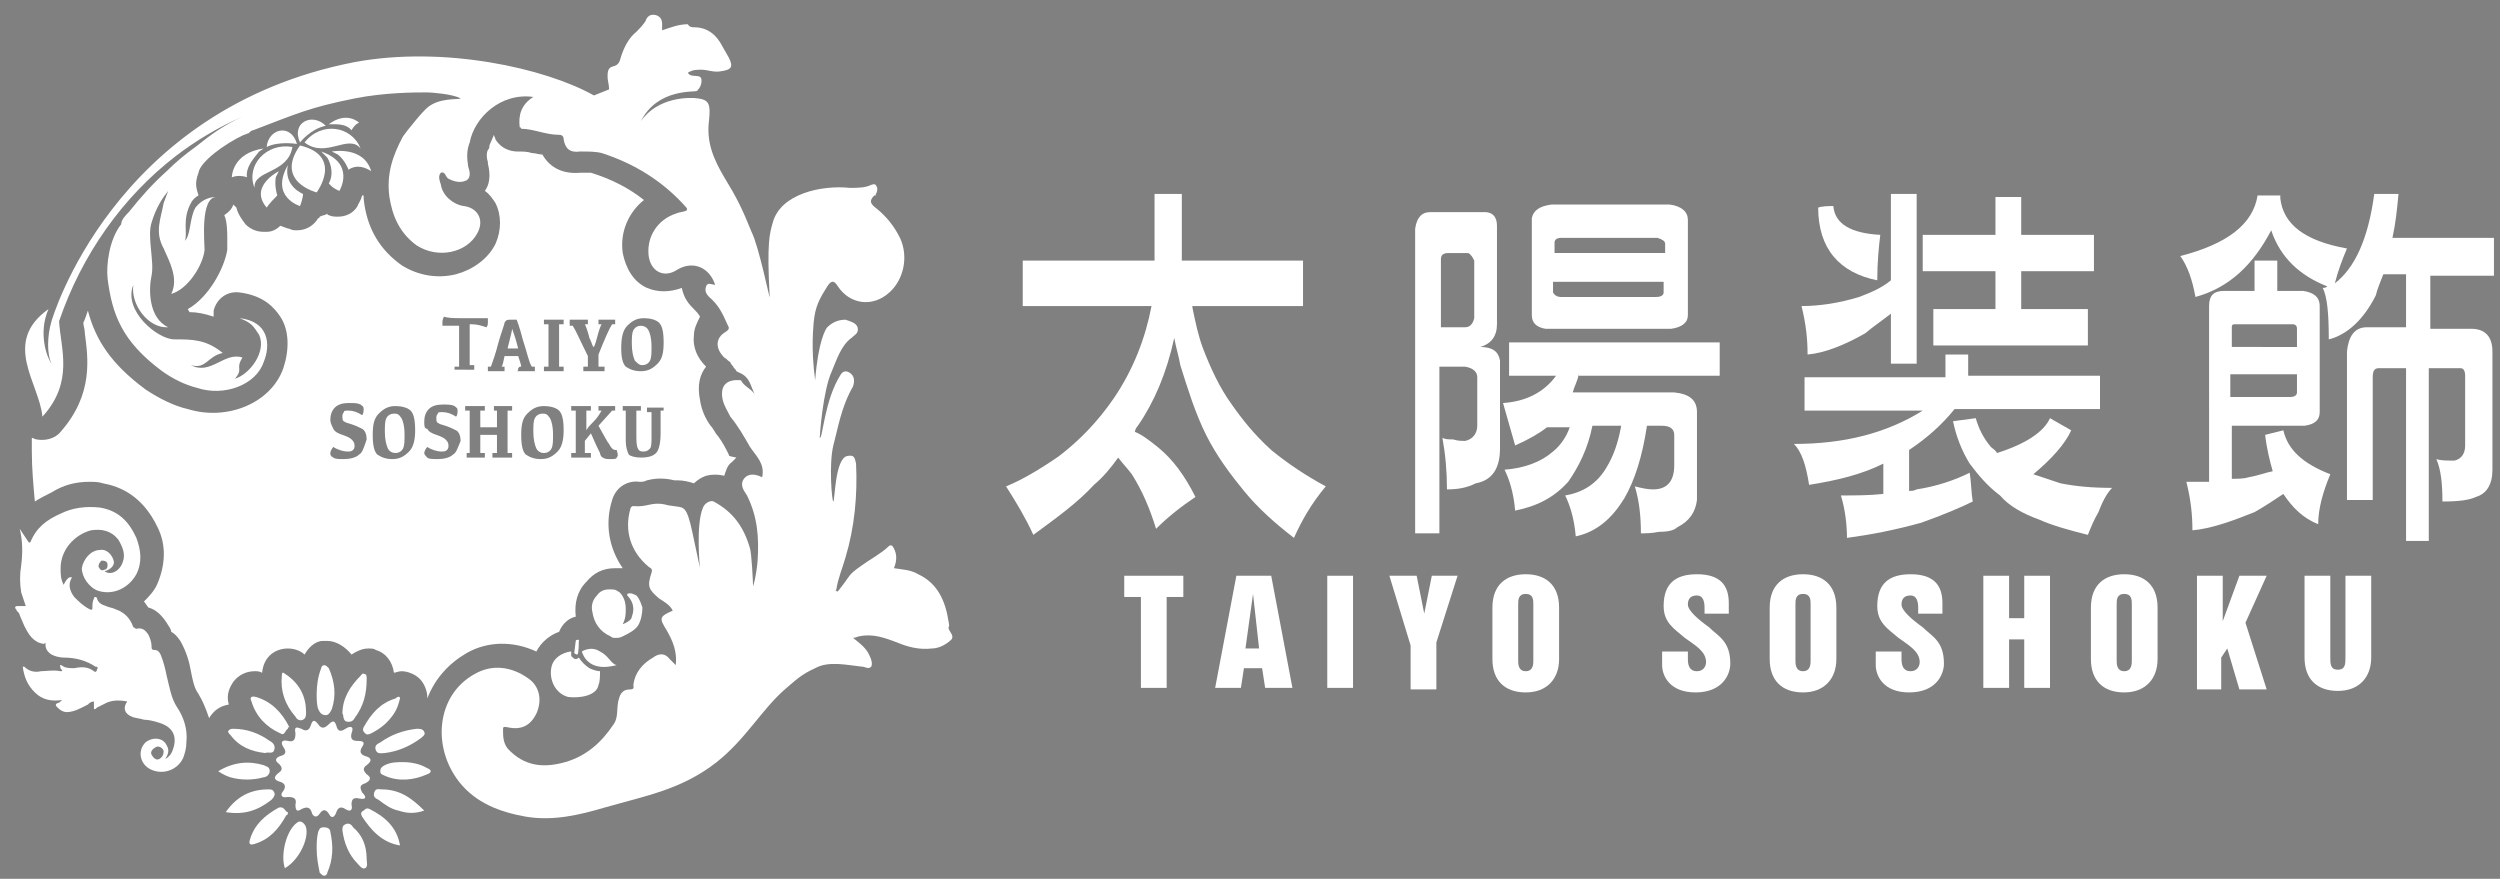
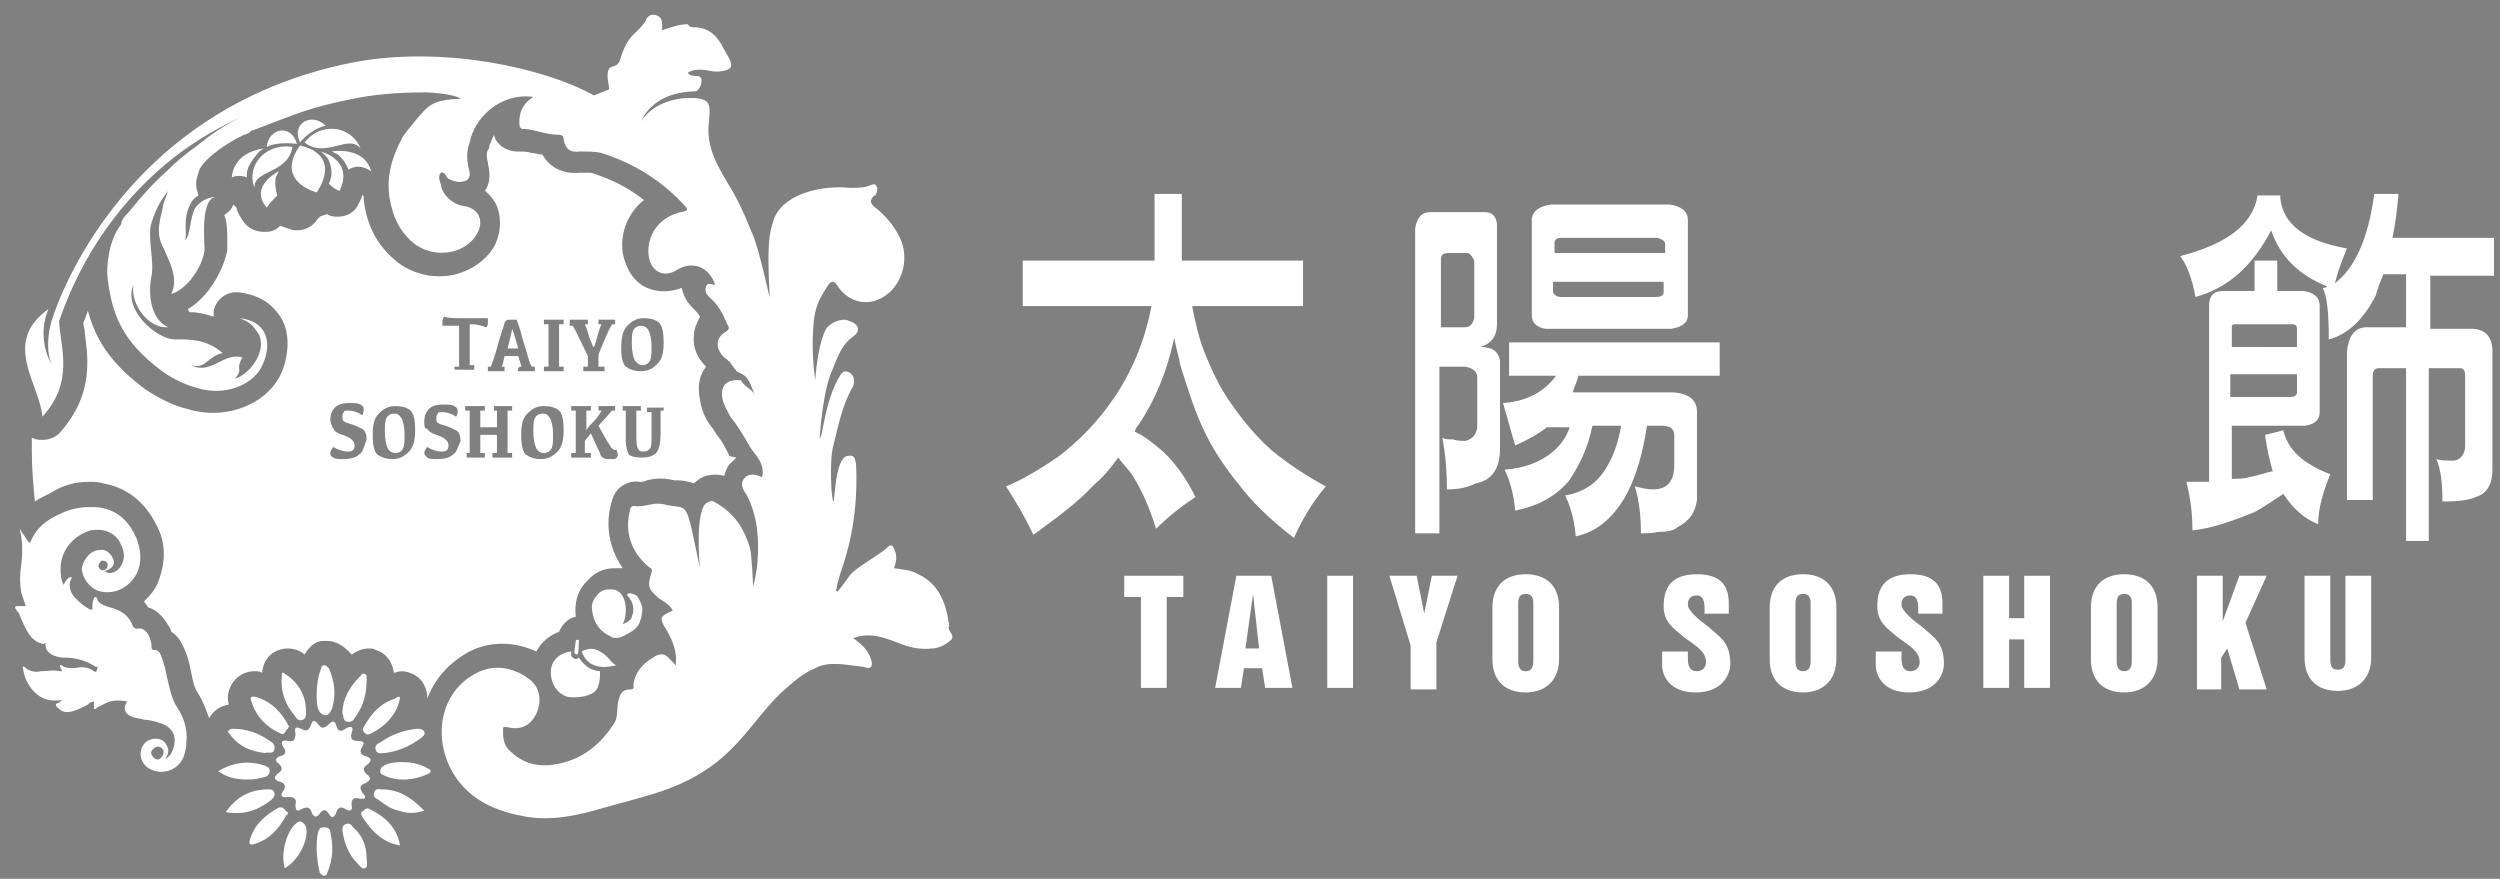
<svg xmlns="http://www.w3.org/2000/svg" version="1.1" id="レイヤー_1" x="0px" y="0px" viewBox="0 0 165 58" style="enable-background:new 0 0 165 58;" xml:space="preserve">
  <rect x="0" y="0" width="165" height="58" fill="#808080" stroke="none" />
  <style type="text/css"> .st0{fill:#FFFFFF;} .st1{fill:url(#SVGID_1_);} .st2{fill-rule:evenodd;clip-rule:evenodd;fill:#FFFFFF;} </style>
  <g>
    <g>
      <g>
        <path class="st0" d="M78.7,20.3c0.2,1,0.4,1.9,0.7,2.7c0.5,1.3,1.1,2.6,1.9,3.7c0.7,1,1.5,2,2.6,3c1.1,0.9,2.3,1.7,3.6,2.4 c-1,1.2-1.6,2.3-2.1,3.4c-1.3-1-2.4-2-3.3-3.1c-0.9-1.1-1.8-2.3-2.5-3.7c-0.7-1.4-1.2-3-1.7-4.6c-0.1-0.6-0.3-1.2-0.4-1.8 c-0.5,2.3-1.3,4.2-2.4,5.8c-0.1,0.1-0.2,0.3-0.2,0.4c0.5,0.2,1,0.6,1.5,1c1,0.8,1.8,1.9,2.5,3.3c-0.9,0.6-1.8,1.3-2.6,2.1 c-0.4-1.3-0.9-2.5-1.6-3.6c-0.3-0.4-0.6-0.7-0.9-1.1c-0.5,0.7-1,1.3-1.6,1.8c-1.1,1.2-2.5,2.2-4,3.3c-0.5-1.1-1.1-2.1-1.8-3.2 c1-0.4,2.2-1.1,3.5-2c1.3-1,2.5-2.2,3.6-3.8c1.3-1.9,2.1-4,2.5-6.1h-8.5v-3h8.7v-4.4h1.8v4.4h8v3H78.7z" />
        <path class="st0" d="M98,14c0.5,0,0.8,0.3,0.8,0.9v6.5c0,0.8-0.4,1.3-1.1,1.5c0.8,0,1.2,0.3,1.3,0.9v5.8c0,1.3-0.5,2.1-1.6,2.3 c-0.6,0.3-1.2,0.4-1.9,0.4c0-1.2-0.1-2.3-0.3-3.4c0.2,0.1,0.4,0.1,0.7,0.1c0.3,0.1,0.6,0.1,0.8,0.1c0.5-0.1,0.8-0.5,0.8-1v-3.2 c0-0.3-0.2-0.6-0.8-0.7H95v11h-1.6V15.1c0.1-0.7,0.4-1.1,1-1.1H98z M95,21.6h1.7c0.3,0,0.5-0.2,0.6-0.6v-3.8 c-0.1-0.2-0.2-0.4-0.4-0.5h-1.3c-0.3,0-0.5,0.1-0.5,0.4V21.6z M104.2,24.7c-0.1,0.5-0.3,0.8-0.4,1.2h6.7c1,0.1,1.5,0.5,1.5,1.3 V33c-0.1,0.8-0.5,1.4-1.3,1.8c-0.2,0.2-0.6,0.3-1.2,0.3c-0.5,0.1-0.9,0.1-1.2,0.1c0-1.1-0.1-2.1-0.4-3.1c0.4,0.1,0.8,0.2,1.2,0.2 c0.9,0,1.4-0.5,1.4-1.6v-2c0-0.4-0.3-0.6-0.8-0.6h-1c-0.3,2-0.8,3.6-1.5,4.8c-0.8,1.3-1.8,2.2-3.2,2.5c-0.1-1.2-0.4-2.1-0.7-2.7 c1.2-0.2,2.1-0.8,2.7-1.8c0.5-0.8,0.8-1.7,1-2.8h-1.9c-0.3,1.5-0.9,2.7-1.6,3.7c-0.9,1-2,1.6-3.5,1.9c-0.1-1.2-0.4-2.1-0.7-2.7 c1.3-0.1,2.4-0.5,3.2-1.2c0.5-0.4,0.9-1,1.1-1.6h-1.5c-0.5,0.4-1.2,0.8-2.1,1.2l-0.8-2.8c1.5-0.1,2.7-0.7,3.5-1.8h-3.1v-2.2h13.9 v2.2H104.2z M110.3,21.7H102c-0.6-0.1-0.9-0.4-0.9-0.9v-6.4c0.1-0.5,0.5-0.8,1.3-0.9h7.8c0.8,0.1,1.2,0.5,1.2,1v6.3 C111.4,21.3,111,21.6,110.3,21.7z M109.9,16.7v-0.6c0-0.2-0.2-0.3-0.5-0.4H103c-0.2,0-0.4,0.1-0.4,0.3v0.7H109.9z M102.5,18.6 v0.7c0.1,0.2,0.3,0.3,0.5,0.3h6.3c0.3,0,0.5-0.1,0.5-0.3v-0.7H102.5z" />
-         <path class="st0" d="M130,24.8h8.6v2.2H129c-0.8,1-1.8,1.9-3,2.7v2.7c0.2,0,0.3,0,0.5-0.1c1.3-0.2,2.5-0.6,3.5-1.1 c0.1,0.6,0.1,1.3,0.2,1.9c-0.8,0.4-2,0.9-3.4,1.4c-1.8,0.5-3.4,0.8-4.9,1c0-0.8-0.1-1.8-0.4-2.8c0.9,0,1.9,0,2.8-0.1v-2 c-1.4,0.7-3,1.1-4.9,1.4c-0.2-1.3-0.5-2.2-1-2.7c3.3,0,6.1-0.7,8.5-2.2h-7.8v-2.2h9.3v-1.5h1.5V24.8z M124.8,20.7 c-0.5,0.4-1.1,0.8-1.7,1.3c-1.4,0.8-2.7,1.3-3.8,1.4c0-1-0.1-2-0.4-3.2c1.2,0,2.5-0.2,3.8-0.6c0.8-0.3,1.5-0.6,2.1-1.1v-5.7h1.7 V24h-1.7V20.7z M121,13.6c0.1,1.2,1.2,1.8,3.1,1.9c-0.1,0.8-0.2,1.8-0.2,3c-2.5-0.5-3.9-2.1-3.9-4.8 C120.3,13.6,120.7,13.6,121,13.6z M131.7,17.9h-4.8v-2.4h4.8V13h1.7v2.5h4.8v2.4h-4.8v2.5h4.4v2.4h-10.2v-2.4h4.1V17.9z M134.2,31.3c0.6,0.2,1.2,0.4,1.8,0.6c1,0.2,2.1,0.3,3.4,0.3c-0.3,0.3-0.6,0.8-0.9,1.6c-0.3,0.5-0.5,1-0.7,1.5 c-1.2-0.3-2.3-0.6-3.2-1c-1.1-0.4-2-0.9-2.6-1.6c-0.8-0.6-1.4-1.3-2-2.1c-0.5-0.8-0.9-1.8-1.1-2.8l1.5-0.2c0.2,0.7,0.5,1.3,1,1.9 c0.1,0.1,0.3,0.2,0.4,0.4c1.9-0.6,3.1-1.4,3.5-2.3l1.4,0.8C136.3,29.3,135.4,30.3,134.2,31.3z" />
        <path class="st0" d="M150.5,13.1c0.2,1.7,1.6,2.8,4.4,3.3c-0.3,0.7-0.6,1.5-0.8,2.3c1.3-1,2.2-2.9,2.6-5.9h1.6 c-0.1,1.1-0.2,2-0.4,2.9h6.7v2.5h-4.2v3.5h2.7c0.9,0,1.4,0.5,1.4,1.5v7.8c0,1-0.4,1.6-1.1,1.8c-0.4,0.2-1.1,0.3-2.2,0.3 c0-1.2-0.1-2.1-0.4-2.8c0.3,0.1,0.7,0.1,1.2,0.1c0.4-0.1,0.7-0.4,0.7-1v-4.6c0-0.3-0.1-0.5-0.3-0.5h-2.1v11.4h-1.5V24.3h-1.8 c-0.3,0-0.4,0.2-0.4,0.6V33h-1.7v-9.8c0.1-1,0.5-1.6,1.3-1.6h2.6v-3.5h-1.5c-0.2,0.5-0.4,1-0.5,1.4c-0.8,1.6-1.9,2.6-3.1,2.9 c0-1.7-0.1-2.8-0.4-3.4c0.1,0,0.2,0,0.3-0.1c-1.8-0.7-3.1-1.9-3.7-3.7c-1.2,2.3-2.8,3.8-5,4.4c-0.2-1.1-0.5-2-1-2.7 c3.1-0.8,4.8-2.1,5.1-4H150.5z M150.3,19.2h1.7c0.7,0.1,1.1,0.4,1.1,1v7c0,0.5-0.3,0.8-1,0.9h-4.8v3.5c0.4,0,0.8,0,1.1-0.1 c0.6-0.1,1.1-0.3,1.6-0.4c-0.2-0.7-0.4-1.5-0.5-2.4c0.4-0.1,0.8-0.2,1.2-0.3c0.3,1.3,1.3,2.2,3.1,2.9c-0.5,1.2-0.8,2.3-0.8,3.3 c-1-0.4-1.7-1.1-2.3-2c-0.6,0.4-1.2,0.8-1.9,1.2c-1.5,0.6-2.9,1.1-4.1,1.2c0-1-0.1-2-0.4-3.2c0.5,0,1,0,1.5,0V20.2 c0-0.7,0.3-1,1-1h2v-2h1.5V19.2z M151.6,22.9v-1.2c0-0.2-0.1-0.3-0.3-0.3h-3.8c-0.2,0-0.2,0.1-0.2,0.2v1.3H151.6z M147.2,24.7 v1.5h4c0.2,0,0.4-0.1,0.4-0.3v-1.2H147.2z" />
      </g>
    </g>
    <g>
      <g>
        <path class="st0" d="M74.2,38h3.9v1.4H77v6h-1.7v-6h-1.1V38z" />
        <path class="st0" d="M81.6,38h2.3l1.4,7.4h-1.8l-0.2-1.3h-1.2l-0.2,1.3h-1.7L81.6,38z M82.2,42.8h0.9l-0.4-3.6h0L82.2,42.8z" />
        <path class="st0" d="M87.6,38h1.7v7.4h-1.7V38z" />
        <path class="st0" d="M91.7,38h1.8l0.5,2.5h0l0.5-2.5h1.7l-1.4,4.4v3.1h-1.7v-2.9L91.7,38z" />
        <path class="st0" d="M98.5,40.1c0-1.5,0.9-2.2,2.2-2.2s2.2,0.7,2.2,2.2v3.4c0,1.3-0.8,2.2-2.2,2.2s-2.2-0.8-2.2-2.2V40.1z M100.2,43.6c0,0.2,0,0.7,0.5,0.7s0.5-0.5,0.5-0.7v-3.7c0-0.3,0-0.7-0.5-0.7s-0.5,0.4-0.5,0.7V43.6z" />
        <path class="st0" d="M111.4,43v0.5c0,0.4,0.1,0.8,0.6,0.8c0.4,0,0.6-0.3,0.6-0.6c0-0.7-0.7-1.1-1.4-1.6c-0.7-0.6-1.4-1-1.4-2.1 c0-1.5,0.8-2.1,2.2-2.1c1.5,0,2.1,0.7,2.1,1.9v0.7h-1.6v-0.4c0-0.4-0.1-0.8-0.5-0.8c-0.4,0-0.6,0.2-0.6,0.6c0,0.4,0.7,1,1.4,1.5 c0.6,0.6,1.4,0.9,1.4,2.4c0,0.7-0.5,1.9-2.3,1.9c-1.7,0-2.2-1.1-2.2-1.8V43H111.4z" />
        <path class="st0" d="M116.8,40.1c0-1.5,0.9-2.2,2.2-2.2s2.2,0.7,2.2,2.2v3.4c0,1.3-0.8,2.2-2.2,2.2s-2.2-0.8-2.2-2.2V40.1z M118.5,43.6c0,0.2,0,0.7,0.5,0.7s0.5-0.5,0.5-0.7v-3.7c0-0.3,0-0.7-0.5-0.7s-0.5,0.4-0.5,0.7V43.6z" />
        <path class="st0" d="M125.5,43v0.5c0,0.4,0.1,0.8,0.6,0.8c0.4,0,0.6-0.3,0.6-0.6c0-0.7-0.7-1.1-1.4-1.6c-0.7-0.6-1.4-1-1.4-2.1 c0-1.5,0.8-2.1,2.2-2.1c1.5,0,2.1,0.7,2.1,1.9v0.7h-1.6v-0.4c0-0.4-0.1-0.8-0.5-0.8c-0.4,0-0.6,0.2-0.6,0.6c0,0.4,0.7,1,1.4,1.5 c0.6,0.6,1.4,0.9,1.4,2.4c0,0.7-0.5,1.9-2.3,1.9c-1.7,0-2.2-1.1-2.2-1.8V43H125.5z" />
        <path class="st0" d="M130.9,38h1.7v2.8h1V38h1.7v7.4h-1.7v-3.2h-1v3.2h-1.7V38z" />
        <path class="st0" d="M138,40.1c0-1.5,0.9-2.2,2.2-2.2s2.2,0.7,2.2,2.2v3.4c0,1.3-0.8,2.2-2.2,2.2s-2.2-0.8-2.2-2.2V40.1z M139.7,43.6c0,0.2,0,0.7,0.5,0.7s0.5-0.5,0.5-0.7v-3.7c0-0.3,0-0.7-0.5-0.7s-0.5,0.4-0.5,0.7V43.6z" />
        <path class="st0" d="M145,38h1.7v3h0l1.1-3h1.8l-1.4,3.1l1.4,4.4h-1.8l-0.8-2.7l-0.4,0.6v2.1H145V38z" />
        <path class="st0" d="M152.1,38h1.7v5.4c0,0.4,0,0.8,0.5,0.8s0.5-0.4,0.5-0.8V38h1.7v5.4c0,1.3-0.8,2.2-2.2,2.2s-2.2-0.8-2.2-2.2 V38z" />
      </g>
    </g>
    <linearGradient id="SVGID_1_" gradientUnits="userSpaceOnUse" x1="43.968" y1="50.919" x2="31.94" y2="6.268">
      <stop offset="0" style="stop-color:#552E31" />
      <stop offset="1" style="stop-color:#AF1F24" />
    </linearGradient>
    <path class="st1" d="M31.7,5.6C31.8,5.6,31.8,5.6,31.7,5.6C31.8,5.6,31.8,5.6,31.7,5.6C31.7,5.6,31.7,5.6,31.7,5.6z" />
    <path class="st2" d="M23.7,52.7c-0.4-0.1-0.5,0.1-0.5,0.4c0.1,0.4-0.1,0.5-0.4,0.3c-0.3-0.2-0.5-0.1-0.6,0.2 c-0.1,0.3-0.3,0.5-0.5,0.1c-0.2-0.3-0.4-0.3-0.6,0c-0.2,0.3-0.4,0.2-0.5,0c-0.1-0.4-0.3-0.5-0.7-0.3c-0.3,0.2-0.4,0.1-0.4-0.3 c0.1-0.4-0.1-0.5-0.5-0.5c-0.5,0.1-0.5-0.2-0.3-0.4c0.2-0.3,0.1-0.5-0.2-0.6c-0.4-0.1-0.5-0.3-0.1-0.6c0.3-0.2,0.2-0.4,0-0.6 c-0.3-0.2-0.2-0.4,0.1-0.5c0.4-0.1,0.4-0.3,0.2-0.6c-0.2-0.3-0.1-0.5,0.3-0.4c0.4,0.1,0.5-0.1,0.5-0.5c-0.1-0.5,0.1-0.4,0.4-0.3 c0.3,0.2,0.5,0.1,0.6-0.2c0.1-0.3,0.2-0.5,0.5-0.1c0.2,0.3,0.4,0.3,0.7,0c0.3-0.3,0.4-0.2,0.5,0.1c0.1,0.4,0.3,0.4,0.6,0.2 c0.3-0.2,0.6-0.2,0.4,0.3c-0.1,0.4,0.1,0.5,0.4,0.5c0.4,0,0.5,0.1,0.3,0.4c-0.2,0.3-0.1,0.5,0.2,0.6c0.4,0.1,0.5,0.3,0.1,0.6 c-0.3,0.2-0.2,0.4,0,0.6c0.3,0.2,0.3,0.4-0.1,0.6c-0.3,0.1-0.4,0.2-0.2,0.6C24.2,52.6,24.2,52.8,23.7,52.7z" />
    <path class="st2" d="M14.9,53.6c0.7-1,1.6-1.5,2.8-1.5c0.2,0,0.3,0,0.4,0.2c0.1,0.2-0.1,0.4-0.2,0.5C17,53.5,16.1,53.8,14.9,53.6z" />
    <path class="st2" d="M22.6,47.1c0-1,0.5-1.8,1.2-2.5c0.1-0.1,0.1-0.2,0.3-0.1c0.1,0,0.1,0.2,0.1,0.3c0,1-0.2,1.8-0.8,2.6 c-0.1,0.2-0.3,0.3-0.6,0.2C22.6,47.4,22.7,47.2,22.6,47.1z" />
    <path class="st2" d="M14.4,50.9c1-0.6,2-0.7,3-0.4c0.2,0.1,0.4,0.1,0.4,0.4c0,0.2-0.2,0.4-0.4,0.4c-0.7,0.2-1.5,0.2-2.2,0 C14.9,51.2,14.7,51.1,14.4,50.9z" />
    <path class="st2" d="M20.9,45.8c0-0.6,0.1-1.2,0.3-1.7c0-0.1,0.1-0.2,0.2-0.2c0.1,0,0.2,0.1,0.3,0.2c0.4,0.9,0.5,1.8,0.2,2.7 c-0.1,0.2-0.2,0.4-0.4,0.4c-0.3,0-0.4-0.2-0.5-0.4C20.9,46.5,20.9,46.1,20.9,45.8z" />
    <path class="st2" d="M20.2,47c0,0.2,0,0.4-0.2,0.5c-0.2,0.1-0.4,0-0.5-0.2c-0.7-0.8-1-1.7-0.9-2.7c0-0.4,0.2-0.1,0.4,0 C19.8,45.2,20.2,46,20.2,47z" />
    <path class="st2" d="M17.5,49.7c-0.9-0.1-1.7-0.4-2.3-1.2c-0.1-0.1-0.2-0.2-0.1-0.3c0.1-0.1,0.2-0.1,0.3-0.1c0.9,0,1.7,0.3,2.4,0.8 c0.2,0.1,0.4,0.3,0.3,0.6C18,49.8,17.7,49.6,17.5,49.7z" />
    <path class="st2" d="M26.6,50.3c0.5,0,1.1,0.1,1.6,0.4c0.3,0.1,0.3,0.3,0,0.4c-0.9,0.4-1.9,0.5-2.8,0.1c-0.2-0.1-0.3-0.1-0.3-0.3 c0-0.2,0.1-0.3,0.3-0.4C25.8,50.3,26.2,50.3,26.6,50.3z" />
    <path class="st2" d="M25.4,49.7c-0.2,0-0.5,0.1-0.6-0.2c-0.1-0.3,0.1-0.4,0.3-0.5c0.7-0.5,1.5-0.8,2.4-0.9c0.2,0,0.4,0,0.5,0.2 c0.1,0.2-0.1,0.3-0.2,0.4C27,49.3,26.2,49.6,25.4,49.7z" />
    <path class="st2" d="M18.8,57.3c-0.3-0.9,0.1-2.5,0.8-3c0.2-0.2,0.5,0,0.6,0.3C20.4,55.4,19.7,56.8,18.8,57.3z" />
    <path class="st2" d="M19,48.1c-0.2,0.1-0.2,0.5-0.5,0.3c-0.9-0.4-1.6-1.1-1.9-2.1c-0.1-0.2-0.1-0.4,0.3-0.3c1,0.3,1.7,1,2.2,2 C19,48,19,48,19,48.1z" />
    <path class="st2" d="M26.4,46.1c-0.1,0.4-0.2,0.7-0.4,1c-0.4,0.6-0.9,1-1.5,1.3c-0.2,0.1-0.3,0.1-0.4,0c-0.1-0.1-0.2-0.2-0.1-0.4 c0.5-0.9,1.1-1.6,2.1-1.9C26.2,46,26.4,45.9,26.4,46.1z" />
    <path class="st2" d="M24.2,56.7c0,0.2,0.1,0.5-0.1,0.6c-0.2,0.1-0.4-0.2-0.5-0.3c-0.6-0.6-0.9-1.4-1-2.2c0-0.2,0-0.3,0.2-0.4 c0.2-0.1,0.4,0,0.5,0.2C23.9,55.1,24.2,55.8,24.2,56.7z" />
    <path class="st2" d="M19,53.6c0,0.1,0,0.2-0.1,0.2c-0.5,0.9-1.1,1.6-2.1,1.9c-0.3,0.1-0.4,0-0.3-0.3c0.3-1,1-1.6,1.9-2.1 C18.8,53.2,18.8,53.6,19,53.6z" />
    <path class="st2" d="M26.4,55.8c-1.2-0.2-1.9-1-2.5-1.9c-0.1-0.2-0.1-0.3,0.1-0.4c0.1-0.1,0.2-0.2,0.4-0.1 C25.4,53.9,26.2,54.6,26.4,55.8z" />
    <path class="st2" d="M20.9,56c0-0.3,0-0.7,0.1-1.1c0.1-0.2,0.1-0.3,0.4-0.3c0.2,0,0.4,0.1,0.4,0.3c0.2,0.9,0.2,1.8-0.2,2.7 c0,0.1-0.1,0.2-0.2,0.2c-0.1,0-0.2-0.1-0.3-0.2C21,57.1,20.9,56.6,20.9,56z" />
    <path class="st2" d="M28,53.5c-0.6,0.2-1.1,0.2-1.7,0c-0.5-0.1-0.9-0.4-1.3-0.7c-0.2-0.1-0.4-0.2-0.3-0.5c0.1-0.3,0.3-0.2,0.5-0.2 C26.4,52.1,27.2,52.7,28,53.5z" />
    <path class="st2" d="M19.3,12.7C19.3,12.7,19.3,12.7,19.3,12.7C19.3,12.7,19.3,12.7,19.3,12.7z" />
    <path class="st2" d="M22.1,11.6C22.1,11.6,22.1,11.6,22.1,11.6C22.1,11.6,22.1,11.6,22.1,11.6z" />
    <path class="st2" d="M21.2,10c2.3,0.8,1.2,2.6,1.2,2.6c-0.5-0.2-0.7-0.5-0.7-0.5c0.3-0.5,0.2-1.2-0.1-1.7L21.2,10z" />
-     <path class="st2" d="M19,10.9c-1.2,2.1,0.8,2.7,0.8,2.7c0.2-0.5,0.2-0.8,0.2-0.8S18.7,12.3,19,10.9z" />
    <path class="st2" d="M19.3,9.7c-1.7-0.3-3.1,1.2-2.5,2.7C16.7,11.2,19,11.5,19.3,9.7" />
    <path class="st2" d="M18.4,11.3c0,0-2,1-0.8,2.4c0.2-0.3,0.5-0.6,0.7-0.8c0,0-0.2-0.6-0.1-1.2L18.4,11.3z" />
    <path class="st2" d="M19.8,9.4c0,0,0.7-0.9,1.7-1.1C20.6,7.4,19.2,8.1,19.8,9.4" />
    <path class="st2" d="M19.8,9.6c-1.7,2.4,1.1,3.1,1.1,3.1S22.7,10.3,19.8,9.6" />
    <path class="st2" d="M19.6,9.5c-0.4-1.4-1.9-1-2,0.2C18.4,9.3,19.6,9.5,19.6,9.5" />
    <path class="st2" d="M17.4,9.8c-2.1,0.3-2.1,1.9-2.1,1.9c0.5-0.2,1,0,1,0c-0.1-0.7,0.5-1.3,0.8-1.7" />
    <path class="st2" d="M22.3,10.2c0.5,0.4,0.7,1,0.7,1c0.6-0.4,1.2-0.1,1.5,0.1C24,9.6,21.9,10,21.9,10" />
    <path class="st2" d="M20.1,9.4c1.4,1.1,2.9-0.6,3.7,0.4C23.2,8.3,21.2,8,20.1,9.4" />
-     <path class="st2" d="M21.7,8.2c1.2-0.9,2-0.1,2-0.1c-0.3,0.1-0.5,0.5-0.5,0.5c-0.3-0.4-0.9-0.4-1.2-0.4L21.7,8.2z" />
    <g>
      <path class="st0" d="M35.8,27.3c-0.2,0-0.4,0.1-0.5,0.3c-0.1,0.2-0.1,0.5-0.1,0.9c0,0.5,0.1,0.9,0.2,1.1c0.1,0.2,0.3,0.3,0.5,0.3 c0.2,0,0.4-0.1,0.5-0.3c0.1-0.2,0.1-0.5,0.1-0.9c0-0.6-0.1-0.9-0.2-1.1C36.1,27.3,36,27.3,35.8,27.3z" />
      <path class="st0" d="M42.4,24.1c0.2,0,0.4-0.1,0.5-0.3c0.1-0.2,0.1-0.5,0.1-0.9c0-0.6-0.1-0.9-0.2-1.1c-0.1-0.2-0.3-0.3-0.5-0.3 c-0.2,0-0.4,0.1-0.5,0.3c-0.1,0.2-0.1,0.5-0.1,0.9c0,0.5,0.1,0.9,0.2,1.1C42.1,24,42.2,24.1,42.4,24.1z" />
      <path class="st0" d="M26,27.3c-0.2,0-0.4,0.1-0.5,0.3c-0.1,0.2-0.1,0.5-0.1,0.9c0,0.5,0.1,0.9,0.2,1.1c0.1,0.2,0.3,0.3,0.5,0.3 c0.2,0,0.4-0.1,0.5-0.3c0.1-0.2,0.1-0.5,0.1-0.9c0-0.6-0.1-0.9-0.2-1.1C26.3,27.3,26.2,27.3,26,27.3z" />
      <path class="st0" d="M33.5,23h0.7c-0.2-0.8-0.4-1.3-0.4-1.3C33.8,21.8,33.7,22.2,33.5,23z" />
      <path class="st0" d="M48.1,30c-0.2-0.4-0.4-0.8-0.7-1.2c-0.2-0.2-0.3-0.5-0.5-0.7c-0.3-0.4-0.6-1-0.7-1.7c-0.2-1,0-1.7,0.4-2.2 c-0.6-0.6-0.9-1.3-0.8-2.1c0-0.4,0.2-0.8,0.4-1.2c-0.1-0.2-0.3-0.4-0.5-0.6c-0.4-0.4-0.6-0.8-0.7-1.3c-0.8,0.3-1.6,0.3-2.3,0 c-0.9-0.4-1.4-1.3-1.6-2.3c-0.2-1.4,0.4-2.7,1.4-3.5c-1-0.8-2.2-1.4-3.5-1.8c-0.1,0-0.3,0-0.7,0c-1.1,0.1-2-0.3-2.5-1.2 c-0.2,0-0.5-0.1-0.7-0.1c-0.3-0.1-0.6-0.1-0.9-0.1c-0.2,0-1,0-1.5-0.8c0-0.1-0.1-0.2-0.1-0.3c-0.1,0.2-0.2,0.5-0.3,0.7 c0,0.1,0,0.2-0.1,0.3c-0.1,0.2-0.1,0.5,0,0.8c0,0,0,0.1,0,0.1c0.2,0.8,0.1,1.4-0.2,1.8c0.3,0.2,0.5,0.5,0.7,0.8 c0.4,0.8,0.4,1.8,0,2.7c-0.5,1-1.5,1.7-2.6,2c-1.2,0.3-2.5,0.1-3.6-0.6c-1.4-1-2.3-2.4-2.5-4.4c0-0.1,0-0.1,0-0.2c0,0-0.1,0-0.1,0 c-0.1,0.4-0.3,0.6-0.3,0.7c-0.3,0.5-0.8,0.7-1.3,0.7c-0.2,0-0.4,0-0.6-0.1c0,0-0.1,0-0.1-0.1c-0.1,0.1-0.3,0.1-0.5,0.2 c0,0,0,0.1-0.1,0.1c-0.3,0.5-0.8,0.8-1.4,0.8c-0.2,0-0.3,0-0.5-0.1c-0.1,0-0.3-0.1-0.6-0.2c-0.2,0.2-0.5,0.4-0.9,0.4 c-0.1,0-0.1,0-0.2,0c-0.5,0-0.9-0.2-1.2-0.5c-0.3-0.4-0.5-0.7-0.6-1.1c-0.1-0.1-0.1-0.1-0.2-0.2c-0.1,0.3-0.3,0.5-0.6,0.7 C15,14.6,15,15.4,15,15.7c0,0.3,0,0.6,0,0.8c-0.2,1.2-1.2,3.1-2.6,3.9c0,0.1,0.1,0.1,0.1,0.2c0.5,0,1,0.1,1.6,0.3 c0-0.1,0-0.3,0-0.4c0.2-0.8,0.9-1.3,1.7-1.2c1.6,0.2,2.3,1,2.7,1.6c0.6,0.9,0.6,2.2,0.2,3.4c-0.8,2.3-3.7,3.5-6.3,2.7 c-0.9-0.2-1.9-0.7-2.8-1.3c0,0,0,0,0,0c-2.3-1.7-3.3-3.3-3.8-5.2c-0.1,0.3-0.2,0.6-0.3,0.8c0,0.2,0.1,0.4,0.1,0.7 c0.2,1.6,0.6,4-1.6,6.5c-0.4,0.5-1.1,0.6-1.6,0.5c-0.1,0-0.2-0.1-0.3-0.1c0,0.3,0,0.6,0,0.9c0,1.1,0.1,2.2,0.2,3.3 c0.3-0.2,0.7-0.4,1.1-0.6C4.2,32,5,31.8,5.9,31.8c0.3,0,0.6,0,0.9,0.1c1.1,0.2,2.6,0.8,3.6,2.9c0.6,1.2,0.5,2.5,0,3.7 c-0.2,0.5-0.6,0.9-0.9,1.2c0.1,0.1,0.2,0.3,0.3,0.4c0.4,0.1,0.8,0.4,1.2,1c0.1,0.2,0.3,0.4,0.3,0.6c0.2,0.1,0.4,0.3,0.6,0.6 c0.4,0.7,0.6,1.4,0.7,2c0.1,0.5,0.2,1.1,0.5,1.5c0.3,0.5,0.5,1,0.7,1.6c0.3-0.5,0.7-0.8,1.3-0.9c-0.2-0.7,0.1-1.2,0.3-1.5 c0.3-0.4,0.8-0.7,1.4-0.7c0.2,0,0.3,0,0.5,0.1c0,0,0,0,0,0c0.1-1.1,0.9-1.6,1.7-1.6c0.5,0,0.9,0.2,1.1,0.4 c0.4-0.7,0.9-0.9,1.2-0.9c0.1,0,0.2,0,0.3,0c0.6,0,1.2,0.4,1.6,0.9c0.3-0.2,0.7-0.4,1.1-0.4c0.2,0,0.4,0,0.5,0.1 c0.7,0.2,1.1,0.8,1.2,1.5c0.1,0,0.3-0.1,0.5-0.1c0.4,0,0.9,0.2,1.2,0.5c0.3,0.3,0.5,0.8,0.5,1.2c0,0,0,0,0,0.1 c0.5-1.3,1.4-2.3,2.6-3c1.4-0.8,3.1-0.8,4.6-0.1c0.3-0.6,0.9-1.1,1.5-1.3c0.2-0.5,0.6-0.9,1.1-1c0,0,0,0,0,0 c-0.1-0.9,0.1-1.7,0.7-2.3c0.5-0.6,1.1-0.9,1.9-0.9l0.1,0c0.1,0,0.2,0,0.3,0c0,0,0.1,0,0.1,0c-0.9-1.3-1.2-2.9-0.7-4.5 c0.3-1,1.2-1.3,1.8-1.2c0.2,0,0.3,0,0.5-0.1c0.4-0.1,1-0.2,1.8,0c0.1,0,0.2,0,0.2,0c0.4,0,0.8,0.1,1.1,0.2 c0.2-0.2,0.5-0.4,0.8-0.5c0.4-0.1,0.8-0.1,1.2,0c0.1-0.3,0.2-0.7,0.5-0.9c0.1-0.1,0.2-0.2,0.3-0.3C48.1,30.1,48.1,30.1,48.1,30z M23.7,30c-0.2,0.2-0.6,0.3-1,0.3c-0.3,0-0.6,0-0.7-0.1c-0.2-0.1-0.2-0.2-0.2-0.3c0-0.1,0.1-0.3,0.2-0.4c0.3,0.2,0.7,0.3,0.9,0.3 c0.2,0,0.3,0,0.4-0.1s0.1-0.2,0.1-0.3c0-0.2-0.1-0.3-0.2-0.4c-0.1-0.1-0.3-0.2-0.6-0.3c-0.3-0.1-0.5-0.2-0.6-0.4 c-0.1-0.2-0.2-0.4-0.2-0.6c0-0.3,0.1-0.6,0.3-0.8c0.2-0.2,0.5-0.3,0.9-0.3c0.4,0,0.6,0,0.8,0.1c0.1,0.1,0.2,0.1,0.2,0.3 c0,0.1,0,0.3-0.1,0.4c-0.3-0.2-0.6-0.3-0.9-0.3c-0.2,0-0.3,0-0.3,0.1c-0.1,0.1-0.1,0.2-0.1,0.3c0,0.1,0,0.3,0.1,0.3 c0.1,0.1,0.2,0.1,0.5,0.2c0.3,0.1,0.5,0.2,0.7,0.3c0.2,0.1,0.3,0.4,0.3,0.7C24,29.6,23.9,29.9,23.7,30z M27,29.8 c-0.3,0.3-0.6,0.5-1.1,0.5c-0.4,0-0.7-0.1-1-0.3c-0.2-0.2-0.3-0.6-0.3-1.3c0-0.7,0.1-1.1,0.4-1.4c0.3-0.3,0.6-0.5,1.1-0.5 c0.4,0,0.8,0.1,1,0.3c0.2,0.2,0.3,0.6,0.3,1.3C27.4,29,27.3,29.5,27,29.8z M29.9,30c-0.2,0.2-0.6,0.3-1,0.3c-0.3,0-0.6,0-0.7-0.1 s-0.2-0.2-0.2-0.3c0-0.1,0.1-0.3,0.2-0.4c0.3,0.2,0.7,0.3,0.9,0.3c0.2,0,0.3,0,0.4-0.1c0.1-0.1,0.1-0.2,0.1-0.3 c0-0.2-0.1-0.3-0.2-0.4c-0.1-0.1-0.3-0.2-0.6-0.3c-0.3-0.1-0.5-0.2-0.6-0.4C28,28.3,28,28.1,28,27.8c0-0.3,0.1-0.6,0.3-0.8 c0.2-0.2,0.5-0.3,0.9-0.3c0.4,0,0.6,0,0.8,0.1c0.1,0.1,0.2,0.1,0.2,0.3c0,0.1,0,0.3-0.1,0.4c-0.3-0.2-0.6-0.3-0.9-0.3 c-0.2,0-0.3,0-0.3,0.1c-0.1,0.1-0.1,0.2-0.1,0.3c0,0.1,0,0.3,0.1,0.3c0.1,0.1,0.2,0.1,0.5,0.2c0.3,0.1,0.5,0.2,0.7,0.3 c0.2,0.1,0.3,0.4,0.3,0.7C30.2,29.6,30.1,29.9,29.9,30z M30,24.5c0-0.1,0-0.1,0-0.2c0,0,0-0.1,0-0.1c0,0,0.1,0,0.1,0h0.2 c0-0.2,0-0.8,0-1.7c0-0.5,0-0.8,0-1c-0.5,0-0.8,0-0.9,0c-0.1,0-0.1,0-0.2,0c0,0,0-0.1,0-0.2c0-0.1,0-0.2,0.1-0.4 c0.3,0.1,0.7,0.1,1.1,0.1H32c0.1,0,0.1,0,0.2,0c0,0,0,0.1,0,0.2c0,0.2,0,0.3-0.1,0.4c-0.3-0.1-0.6-0.2-1-0.2h-0.1c0,0.2,0,0.5,0,1 c0,0.9,0,1.5,0,1.7h0.3c0,0.1,0,0.1,0,0.2c0,0.1,0,0.1,0,0.1c0,0-0.1,0-0.1,0H30z M33.5,28.2c0,0.9,0,1.5,0,1.7h0.3 c0,0.1,0,0.1,0,0.2c0,0.1,0,0.1,0,0.1c0,0,0,0-0.1,0h-1.2c0-0.1,0-0.1,0-0.2c0,0,0-0.1,0-0.1c0,0,0.1,0,0.1,0h0.2 c0-0.2,0-0.6,0-1.2h-1.1c0,0.6,0,1.1,0,1.2H32c0,0.1,0,0.1,0,0.2c0,0.1,0,0.1,0,0.1c0,0,0,0-0.1,0h-1.1c0-0.1,0-0.1,0-0.2 c0,0,0-0.1,0-0.1c0,0,0.1,0,0.1,0H31c0-0.2,0-0.8,0-1.7c0-0.5,0-0.8,0-1.1h-0.3c0-0.1,0-0.1,0-0.2c0,0,0-0.1,0-0.1 c0,0,0.1,0,0.1,0H32c0,0.1,0,0.1,0,0.2c0,0.1,0,0.1,0,0.1c0,0,0,0-0.1,0h-0.2c0,0.2,0,0.6,0,1.1h1.1c0-0.5,0-0.9,0-1.1h-0.2 c0-0.1,0-0.1,0-0.2c0,0,0-0.1,0-0.1c0,0,0.1,0,0.1,0h1.1c0,0.1,0,0.1,0,0.2c0,0.1,0,0.1,0,0.1s0,0-0.1,0h-0.2 C33.5,27.4,33.5,27.7,33.5,28.2z M34.2,24.3C34.2,24.3,34.2,24.2,34.2,24.3c0.1-0.1,0.1-0.1,0.1-0.1h0.1c0-0.1-0.1-0.4-0.2-0.7 h-0.9c-0.1,0.4-0.1,0.6-0.2,0.7h0.2c0,0.1,0,0.1,0,0.2c0,0.1,0,0.1,0,0.1c0,0,0,0-0.1,0h-1c0-0.1,0-0.1,0-0.2c0,0,0-0.1,0-0.1 c0,0,0.1,0,0.1,0h0.1c0.1-0.3,0.3-0.8,0.5-1.6c0.2-0.7,0.4-1.2,0.4-1.3c0.1-0.2,0.2-0.2,0.4-0.2c0.2,0,0.4,0,0.4,0 c0,0,0.2,0.5,0.4,1.3c0.3,0.9,0.4,1.5,0.6,1.8h0.2c0,0.1,0,0.1,0,0.2c0,0.1,0,0.1,0,0.1c0,0-0.1,0-0.1,0h-1.1 C34.2,24.5,34.2,24.4,34.2,24.3z M36.8,29.8c-0.3,0.3-0.6,0.5-1.1,0.5c-0.4,0-0.7-0.1-1-0.3c-0.2-0.2-0.3-0.6-0.3-1.3 c0-0.7,0.1-1.1,0.4-1.4c0.3-0.3,0.6-0.5,1.1-0.5c0.4,0,0.8,0.1,1,0.3c0.2,0.2,0.3,0.6,0.3,1.3C37.2,29,37.1,29.5,36.8,29.8z M36.9,22.5c0,0.9,0,1.5,0,1.7h0.3c0,0.1,0,0.1,0,0.2c0,0.1,0,0.1,0,0.1c0,0-0.1,0-0.1,0h-1.2c0-0.1,0-0.1,0-0.2c0,0,0-0.1,0-0.1 c0,0,0.1,0,0.1,0h0.2c0-0.2,0-0.8,0-1.7c0-0.5,0-0.8,0-1.1h-0.3c0-0.1,0-0.1,0-0.2c0,0,0-0.1,0-0.1c0,0,0.1,0,0.1,0h1.2 c0,0.1,0,0.1,0,0.2c0,0.1,0,0.1,0,0.1c0,0-0.1,0-0.1,0h-0.2C36.9,21.7,36.9,22,36.9,22.5z M37.6,21.2c0,0,0-0.1,0-0.1 c0,0,0.1,0,0.1,0h1.1c0,0.1,0,0.1,0,0.2c0,0.1,0,0.1,0,0.1c0,0-0.1,0-0.1,0h-0.1c0.1,0.2,0.2,0.5,0.3,0.9c0.2,0.4,0.2,0.6,0.3,0.6 c0,0,0.1-0.2,0.2-0.6c0.1-0.4,0.2-0.7,0.3-0.9h-0.2c0-0.1,0-0.1,0-0.2c0,0,0-0.1,0-0.1c0,0,0.1,0,0.1,0h1c0,0.1,0,0.1,0,0.2 c0,0.1,0,0.1,0,0.1c0,0,0,0-0.1,0h-0.1c-0.2,0.3-0.5,1-0.9,2c0,0.3,0,0.5,0,0.8h0.4c0,0.1,0,0.1,0,0.2c0,0.1,0,0.1,0,0.1 c0,0,0,0-0.1,0h-1.3c0-0.1,0-0.1,0-0.2c0,0,0-0.1,0-0.1c0,0,0.1,0,0.1,0h0.2c0-0.2,0-0.4,0-0.7c-0.5-1-0.8-1.7-1-2h-0.2 C37.6,21.4,37.6,21.3,37.6,21.2z M40.7,30.2c0,0.1-0.2,0.1-0.4,0.1c-0.2,0-0.4,0-0.5-0.1c-0.1,0-0.2-0.2-0.2-0.3 c-0.1-0.2-0.3-0.6-0.6-1.3l-0.4,0.5c0,0.3,0,0.6,0,0.8H39c0,0.1,0,0.1,0,0.2c0,0.1,0,0.1,0,0.1c0,0-0.1,0-0.1,0h-1.2 c0-0.1,0-0.1,0-0.2c0,0,0-0.1,0-0.1c0,0,0.1,0,0.1,0h0.2c0-0.2,0-0.8,0-1.7c0-0.5,0-0.8,0-1.1h-0.3c0-0.1,0-0.1,0-0.2 c0,0,0-0.1,0-0.1c0,0,0.1,0,0.1,0H39c0,0.1,0,0.1,0,0.2c0,0.1,0,0.1,0,0.1c0,0-0.1,0-0.1,0h-0.2c0,0.2,0,0.7,0,1.3 c0.1-0.2,0.3-0.4,0.5-0.6c0.2-0.2,0.4-0.5,0.5-0.7h-0.2c0-0.1,0-0.1,0-0.2c0,0,0-0.1,0-0.1c0,0,0.1,0,0.1,0l1,0c0,0.1,0,0.1,0,0.2 c0,0.1,0,0.1,0,0.1c0,0-0.1,0-0.1,0h-0.1l-0.9,1c0.4,0.7,0.6,1.1,0.7,1.2c0.1,0.2,0.2,0.3,0.2,0.3c0.1,0.1,0.2,0.1,0.3,0.1 C40.8,30,40.8,30.1,40.7,30.2z M41.4,21.5c0.3-0.3,0.6-0.5,1.1-0.5c0.4,0,0.8,0.1,1,0.3c0.2,0.2,0.3,0.6,0.3,1.3 c0,0.7-0.1,1.1-0.4,1.4c-0.3,0.3-0.6,0.5-1.1,0.5c-0.4,0-0.7-0.1-1-0.3C41.1,24,41,23.6,41,23C41,22.3,41.1,21.8,41.4,21.5z M43.9,27.1C43.9,27.2,43.9,27.2,43.9,27.1l-0.3,0c0,0.2,0,0.7,0,1.5c0,0.6-0.1,1.1-0.3,1.3c-0.2,0.2-0.5,0.3-1,0.3 c-0.4,0-0.7-0.1-0.8-0.2c-0.1-0.2-0.2-0.5-0.2-0.9c0-1.1,0-1.7,0-2h-0.2c0-0.1,0-0.1,0-0.2c0,0,0-0.1,0-0.1c0,0,0.1,0,0.1,0h1.1 c0,0.1,0,0.1,0,0.2c0,0.1,0,0.1,0,0.1c0,0,0,0-0.1,0H42c0,0.2,0,0.7,0,1.5c0,0.5,0,0.8,0.1,1c0.1,0.2,0.2,0.2,0.4,0.2 c0.2,0,0.3-0.1,0.4-0.2c0.1-0.1,0.1-0.4,0.1-0.8c0-0.9,0-1.4,0-1.6h-0.3c0-0.1,0-0.1,0-0.2c0,0,0-0.1,0-0.1c0,0,0.1,0,0.1,0h1 c0,0.1,0,0.1,0,0.2C44,27.1,44,27.1,43.9,27.1z" />
    </g>
    <path class="st2" d="M41.1,41.2c0.5-0.2,0.6-0.4,0.6-0.5c0.2-0.5,0.1-1-0.3-1.4c0,0,0-0.1,0-0.1c0.2-0.1,0.4,0,0.6,0.1 c0.2,0.2,0.3,0.5,0.4,0.8c0,0.4-0.1,0.9-0.3,1.2c-0.2,0.3-0.6,0.5-1,0.7c-0.2,0.1-0.3,0.1-0.5,0.1c-0.1,0-0.2,0-0.3-0.1 c-0.7-0.3-1.1-0.9-1.2-1.6c-0.1-0.4,0-0.8,0.3-1.1c0.2-0.3,0.5-0.4,0.8-0.4c0.4,0,0.4,0,0.7,0.2c0.3,0.3,0.4,0.7,0.4,1.1 C41.3,40.5,41.3,40.8,41.1,41.2z M41.5,41L41.5,41L41.5,41L41.5,41z" />
    <path class="st2" d="M38,42.3c0,0-0.1,0.8-0.1,0.8s0.1,0.1,0.2,0.1c0.1,0,0.1-0.8,0.1-0.9C38.3,42.2,38,42.2,38,42.3z" />
    <path class="st2" d="M38.2,43.4C38.2,43.4,38.2,43.4,38.2,43.4c-0.1,0.1-0.2,0.1-0.2,0.1c-0.1,0-0.2-0.1-0.3-0.2c0,0,0-0.1,0-0.3 c-0.2,0-1.1,0.2-1.3,1c-0.2,0.9,0.3,1.8,1.1,2c0.8,0.1,1.9-0.1,2-0.8c0.1-0.2,0.1-0.6,0.1-0.9c-0.2,0-0.5-0.1-0.7-0.2 C38.6,43.9,38.4,43.7,38.2,43.4z" />
    <path class="st2" d="M38.4,43c0,0,0.6-0.4,1.2,0c0.6,0.3,0.7,0.8,1.1,0.9C40.6,43.9,38.9,44.5,38.4,43z" />
    <path class="st2" d="M11.7,46.7c-0.4-0.6-0.5-1.3-0.7-2.1c-0.1-0.5-0.2-0.9-0.4-1.4c-0.1-0.2-0.2-0.3-0.4-0.3 c-0.2,0-0.2-0.1-0.2-0.3c0-0.2-0.1-0.5-0.2-0.7c-0.2-0.3-0.4-0.5-0.8-0.4c-0.1,0-0.1-0.1-0.2-0.1c-0.2-0.6-0.6-1-1.2-1.2 c-0.2-0.1-0.4-0.1-0.6-0.2c-0.3-0.1-0.5-0.2-0.6-0.5c0,0,0-0.1-0.1-0.1c-0.1,0-0.1,0.1-0.1,0.1c-0.1,0.2-0.1,0.4-0.1,0.6 c0,0.1,0,0.2-0.2,0.1c-0.4-0.2-0.7-0.5-1-0.8c-0.3-0.4-0.4-0.8-0.2-1.2c0,0,0.1-0.1,0-0.1c0,0-0.1,0-0.1,0 c-0.2,0.1-0.3,0.3-0.4,0.5C4,38.2,4,37.9,4,37.5c0-1.2,0.9-2.2,2-2.5c0.7-0.1,1.3,0,1.8,0.6c0.3,0.5,0.5,1,0.3,1.5 c-0.2,0.6-0.8,0.9-1.2,0.6c0.4-0.1,0.7-0.4,0.6-0.7c-0.1-0.4-0.5-0.8-0.9-0.7c-0.6,0-1.1,0.6-1.2,1.2c0,0.6,0.5,1.3,1.1,1.5 c1,0.3,2-0.2,2.5-1.1c0.4-0.8,0.3-1.6,0-2.4c-0.5-1.1-1.2-1.8-2.4-2c-0.9-0.1-1.8,0-2.6,0.4c-0.9,0.4-1.6,0.9-2,1.9c0,0,0,0-0.1,0 c-0.2-0.3-0.4-0.6-0.6-0.9c0.2,0.8,0.2,1.6,0.1,2.4c-0.1,0.6-0.1,1.2,0,1.8c0.1,0.3,0.2,0.6,0.3,0.9c-0.2,0-0.4,0-0.5,0 c-0.1,0-0.2,0-0.2,0.1c0,0.1,0.1,0.1,0.1,0.2c0.1,0.1,0.2,0.2,0.2,0.3c0.1,0.2,0.2,0.5,0.3,0.7c0.3,0.6,0.6,1.1,1.3,1.2 C3,42.4,3,42.4,3,42.5c0,0.3,0.1,0.5,0.4,0.7c0.2,0.1,0.5,0.2,0.8,0.2c0.8,0,1.5,0.2,2.1,0.6c0.1,0,0.2,0,0.1,0.2 c0,0.1-0.1,0.2-0.2,0.1C5.8,44,5.4,44,4.9,44.1c-0.2,0-0.5,0-0.7-0.1c0,0-0.1-0.1-0.2-0.1c-0.1,0,0,0.1,0,0.2c0,0,0,0.1,0.1,0.1 c0,0.1,0,0.1-0.1,0.1c-0.5-0.1-0.9,0-1.3,0c-0.4,0.1-0.8,0-1.1-0.3c0,0,0,0-0.1,0c0.1,0.7,0.3,1.2,0.8,1.7c0.5,0.5,1.1,0.6,1.8,0.5 c-0.1,0.1-0.2,0.2-0.3,0.2c-0.2,0.1-0.1,0.2,0,0.3C4,46.9,4.2,47,4.4,47c0.5,0,1-0.3,1.4-0.5c0.1-0.1,0.2-0.2,0.4-0.2 c0,0.1,0,0.2,0,0.3c0,0.1,0,0.1,0,0.2c0.1,0,0.1,0,0.2-0.1c0.2-0.1,0.4-0.2,0.6-0.3c0.4-0.2,0.9-0.2,1.4-0.1 c-0.3,0.4-0.2,0.8,0.3,1c0.2,0.1,0.5,0.1,0.8,0.2c0.3,0,0.7,0.1,1,0.2c1,0.3,1.2,1,0.9,1.8c-0.1,0.3-0.3,0.5-0.5,0.6 c0.2-0.3,0.3-0.6,0.1-0.9c-0.2-0.5-0.9-0.6-1.4-0.2c-0.5,0.5-0.4,1.3,0.2,1.7c0.8,0.5,1.9,0.2,2.3-0.7c0.1-0.3,0.2-0.6,0.2-1 C12.4,48.1,12.1,47.3,11.7,46.7z M7.1,37.3c0,0.2-0.1,0.3-0.2,0.3c-0.2,0.1-0.3,0-0.4-0.2c0-0.2,0.1-0.3,0.2-0.4 C7,37,7.1,37.1,7.1,37.3z M10.8,49.6c0,0.2-0.1,0.4-0.3,0.5c-0.2,0.1-0.4-0.1-0.5-0.3c-0.1-0.2,0.1-0.4,0.3-0.5 C10.5,49.2,10.8,49.4,10.8,49.6z" />
    <path class="st2" d="M37,4.5" />
    <path class="st2" d="M3.4,21.2c0,0,4-14,20-17.1C29.3,3,36,4.5,39.2,6.3l1-0.4c0-0.3-0.1-0.6-0.1-0.8c0-0.3,0-0.6,0.3-0.7 C40.9,4.3,40.9,4,41,3.7c0.2-0.6,0.5-1.2,1-1.6c0.2-0.2,0.4-0.4,0.6-0.7c0.1-0.3,0.3-0.5,0.7-0.4c0.3,0.1,0.4,0.3,0.4,0.6 c0,0.1,0,0.2,0,0.4c0.6-0.2,1.1-0.4,1.7-0.4c0.1,0.2,0.3,0.2,0.4,0.2c0.9,0,1.5,0.5,1.9,1.3c0.1,0.2,0.3,0.5,0.4,0.7 c0.3,0.6,0.2,0.8-0.5,0.9c-0.5,0.1-0.9-0.1-1.3-0.1c-0.3,0-0.6,0-0.9,0.2c0.2,0.4,0.9,0,0.9,0.5c0,0.3-0.1,0.5-0.3,0.7 c-0.1,0.1-2.6-0.2-3.7,2c1.1-1.6,3.2-1.6,3.8-1.5c0.7,0.1,0.8,0.4,0.7,1.4c-0.2,1.5,0.3,2.6,1,3.8c0.8,1.3,1.2,2.1,1.8,3.6 c0.5,1,1.2,4.5,1.2,4.3c-0.2-3.6,0-4.2,0.2-4.9c0.5-1.9,3.2-2.5,5.1-2.3c0.5,0,1,0,1.4-0.2c0.3-0.1,0.3,0,0.4,0.2 c0,0.1,0,0.3-0.1,0.4c0,0,0,0,0,0.1c0,0,0,0-0.1,0c0,0,0,0,0,0c-0.4,0.4-0.2,0.6,0.2,0.9c0.6,0.5,1.1,1.1,1.5,1.9 c0.6,1.3,0.2,2.8-0.7,3.6c-1.1,1-2.6,0.8-3.4-0.4c-0.3-0.5-0.5-0.3-0.7,0c-0.5,0.8-0.8,1.3-0.9,2.4c0,0.2-0.2,1.6,0.1,3.8 c0.2-2.6,0.7-3.4,0.8-3.5c0.3-0.3,0.7-0.5,1.2-0.5c0.3,0.1,0.7,0.2,0.8,0.5c0.1,0.4-0.2,0.5-0.4,0.7c-0.7,0.5-1,1.5-1.3,2.2 c-0.6,1.3-0.8,4.3-0.8,4.4c0.2,0.1,0.3-2.5,1.4-4.2c0.2-0.3,0.5-0.2,0.7,0c0.2,0.2,0.2,0.5,0.1,0.8c-0.8,1.4-1,2.8-1.3,3.9 c-0.3,1.2-0.1,3.7,0,3.7c0.1,0,0.1-2.8,0.9-3c0.5-0.1,0.5,0.1,0.6,0.5c0.1,2.1-0.1,4.2-0.7,6.2c-0.2,0.7-0.5,1.4-0.6,2.1 c0,0-0.1,0.1,0,0.1c0.1,0.1,0.1,0,0.2-0.1c0.8-1,0.5-0.9,1.5-1.6c0.4-0.3,1.3-0.8,1.7-1.2c0.2-0.2,0.3-0.1,0.4,0.1 c0.2,0.4,0.2,0.8,0,1.3c0.6,0.1,1.1,0.1,1.6,0.4c1.3,0.6,1.8,1.8,2,3.1c0,0.1,0.1,0.3,0,0.4c0,0.3,0.4,0.5,0.2,0.8 c-0.3,0.3-0.8,0.6-1.3,0.6c-0.8,0.1-1.6-0.1-2.3-0.4c-0.8-0.3-1.6-0.6-2.5-0.4c-0.1,0-0.2,0.1-0.4,0.1c0.5,0.4,0.9,0.7,1.1,1.2 c0.1,0.2,0.2,0.5,0.1,0.7c-0.2,0.2-0.4,0-0.6,0c-1-0.1-2.2-0.4-3.1,0.1c-0.9,0.4-1.3,0.8-2,1.4c-1.5,1.3-2.6,3.3-4.5,4.8 c-2.3,1.8-4.6,2.2-7.4,3c-1.7,0.5-3.4,0.9-5.2,0.6c-1.7-0.3-3.3-0.9-4.4-2.3c-1.8-2.3-1.5-5.7,1-7.1c1.2-0.7,2.5-0.5,3.6,0.3 c0.7,0.5,0.9,1.4,0.5,2.3c-0.4,0.8-1,1.1-1.9,0.9c-0.1,0-0.3-0.1-0.3,0.1c0,0.5,0,0.9,0.3,1.3c1.1,1.2,2.4,1.3,3.8,0.9 c1.4-0.4,2.4-1.3,3.2-2.5c0.3-0.4,0.2-1,0.3-1.5c0.1-0.4,0.2-0.8,0.8-0.8c0.3,0,0.2-0.2,0.2-0.3c0.1-0.8,0.6-1.4,1.3-1.8 c0.4-0.3,0.8-0.3,1.1,0.1c0.1,0.1,0.2,0.2,0.4,0.4c0.1-0.9-0.2-1.6-0.6-2.3c-0.5-0.8-0.5-0.9,0.4-1.3c-0.2-0.4-0.6-0.6-0.9-0.8 c-0.7-0.6-0.8-0.8-0.5-1.7c0.1-0.3-0.1-0.3-0.2-0.4c-1.2-1-1.6-2.4-1.2-3.8c0-0.1,0.1-0.2,0.2-0.2c0.9,0.1,1.2-0.3,2.1-0.1 c0.3,0.1,0.8,0.1,1.1,0.2c0.5,0.2,0.6,1.3,1.2,4c0,0.1-0.3-2.9,0.2-4c0.1-0.3,0.5-0.5,0.7-0.4c1.3,0.7,2,1.7,2.4,3.1 c0.1,0.3,0.2,2.2,0.2,2.5c0.2-0.6,0.3-1.6,0.3-1.7c0.1-1.5,0-2.9-0.7-4.3c-0.2-0.3-0.5-0.7-0.2-1.1c0.3-0.4,0.8-0.3,1.2-0.1 c0.2-0.9-0.4-1.4-0.8-2c-0.4-0.7-0.8-1.4-1.3-2c-0.2-0.4-0.4-0.7-0.5-1.1c-0.2-0.9,0.2-1.4,1.2-1.3c0.2,0.4,0.6,0.5,0.9,0.9 c-0.3-0.6-0.3-1.1-1-1.4c0,0-0.2-0.1-0.2-0.1c0-0.1-0.2-0.2-0.2-0.3c0,0,0,0,0,0c0,0-0.2-0.2-0.2-0.3c-0.2-0.1-0.2-0.2-0.4-0.3 c-0.6-0.6-0.6-1.3,0.1-1.7c0.3-0.2,0.2-0.3,0.1-0.5c-0.3-0.7-0.6-1.3-1.2-1.8c-0.2-0.2-0.3-0.4-0.2-0.7c0.1-0.3,0.4-0.1,0.6-0.1 c-0.4-1.2-1.5-1.6-2.5-1c-0.9,0.6-1.8,0.1-1.9-1c-0.1-1.2,0.6-2.3,1.8-2.7c0.2-0.1,0.5-0.1,0.7-0.2c0.1-0.1,0-0.2,0-0.2 c-1.5-1.7-3.4-2.9-5.6-3.6c-0.4-0.1-0.9-0.1-1.4-0.1c-0.7,0.1-1-0.2-1.1-0.8c0-0.2-0.1-0.3-0.3-0.3c-0.9,0-1.7-0.4-2.5-0.4 c0,0,0-0.1-0.1-0.1c-0.1-0.8,0.1-1.5,0.9-2c-2.2-0.3-3.9,1.4-4.2,3c-0.2,0.5-0.2,1-0.1,1.6c0.1,0.3,0.2,0.7-0.1,0.9 c-0.4,0.2-0.8,0.1-1.2-0.1c-0.2-0.1-0.2-0.5-0.5-0.4c-0.2,0.2-0.1,0.5,0,0.8c0.1,0.7,0.8,1.3,1.5,1.4c0.9,0.1,1.4,0.9,0.9,1.8 c-0.7,1.3-2.6,1.7-4,0.8c-1.1-0.8-1.6-1.9-1.8-3.2c-0.2-1.5,0.2-2.7,0.9-4l0.3-0.4c0.5-0.6,0.7-0.9,1.2-1.4 c0.8-0.8,2.2-0.6,2.3-0.7c-0.5-0.3-2-0.4-2.2-0.4c-0.8,0-2.8,0-4.8,0.4c-3,0.6-3.8,1-6.7,2.1c-0.1,0-0.2,0.1-0.3,0.2 c-0.1,0-0.2,0.1-0.3,0.1c-1.3,0.6-2.9,1.8-3,2.5c-0.3,0.8-0.1,1.1,0,1.5c-0.2,0.1-0.4,0.3-0.5,0.5c-0.6,1.1-0.2,2-0.4,2.5l0,0 c0.4-0.4,0.3-1.5,0.7-2.2c0.4-0.5,0.9-0.7,1.4-0.7c-1.1,0-0.8,3-0.8,3.5c-0.1,1-1.1,2.6-2.2,2.9c0.5-1-0.1-2.1-0.5-3 c-0.6-1.1-0.2-1.9,0-3c0.1-0.3,0.2-0.5,0.3-0.8c-0.4,0.5-0.8,1.1-1.1,2.1c-0.3,0.9,0.2,2.6,0,3.5c-0.2,0.9-0.2,2.8,1.1,3.4 c-1.3,0.1-2.5-1.5-2.3-2.8c-0.7,1.7,1.6,3.6,2.7,3.6c1.2,0,2.1,0,3.2,0.9c-1,0.2-1.1,1.1-2.1,0.8c1.3,0.7,2.2-0.9,3.4-0.5 c-0.5,0.8,0.1,0.7-0.5,1.4c1-0.3,2.1-1.8,1.6-2.9c-0.4-0.6-0.5-0.8-1.3-1.1c1.9,0.2,2.1,1.7,1.6,2.9c-0.5,1.5-2.6,2.3-4.4,1.7 c-0.8-0.2-1.6-0.6-2.3-1.1c-2.7-2-3.3-3.8-3.6-6.1c-0.1-0.9,0.1-2.6,0.9-3.6c0,0,0.5-0.6,0,0C8,14.5,8.3,14.2,8.5,14 c0.8-1,1.6-1.9,2.5-2.7c0.6-0.6,1.2-1.1,1.9-1.6c1-0.8,1.8-1.4,3.1-2c-1.6,0.7-3.1,1.6-4.4,2.6C8.1,13,5.4,16.8,3.9,21.2 c0.1,1.8,1,4-1.1,6.3c-0.2-2.2-2.7-4.9,0.4-7.1C2.5,22,3.1,23.6,3.4,24C3.1,23.4,3.1,22.2,3.4,21.2L3.4,21.2" />
  </g>
</svg>